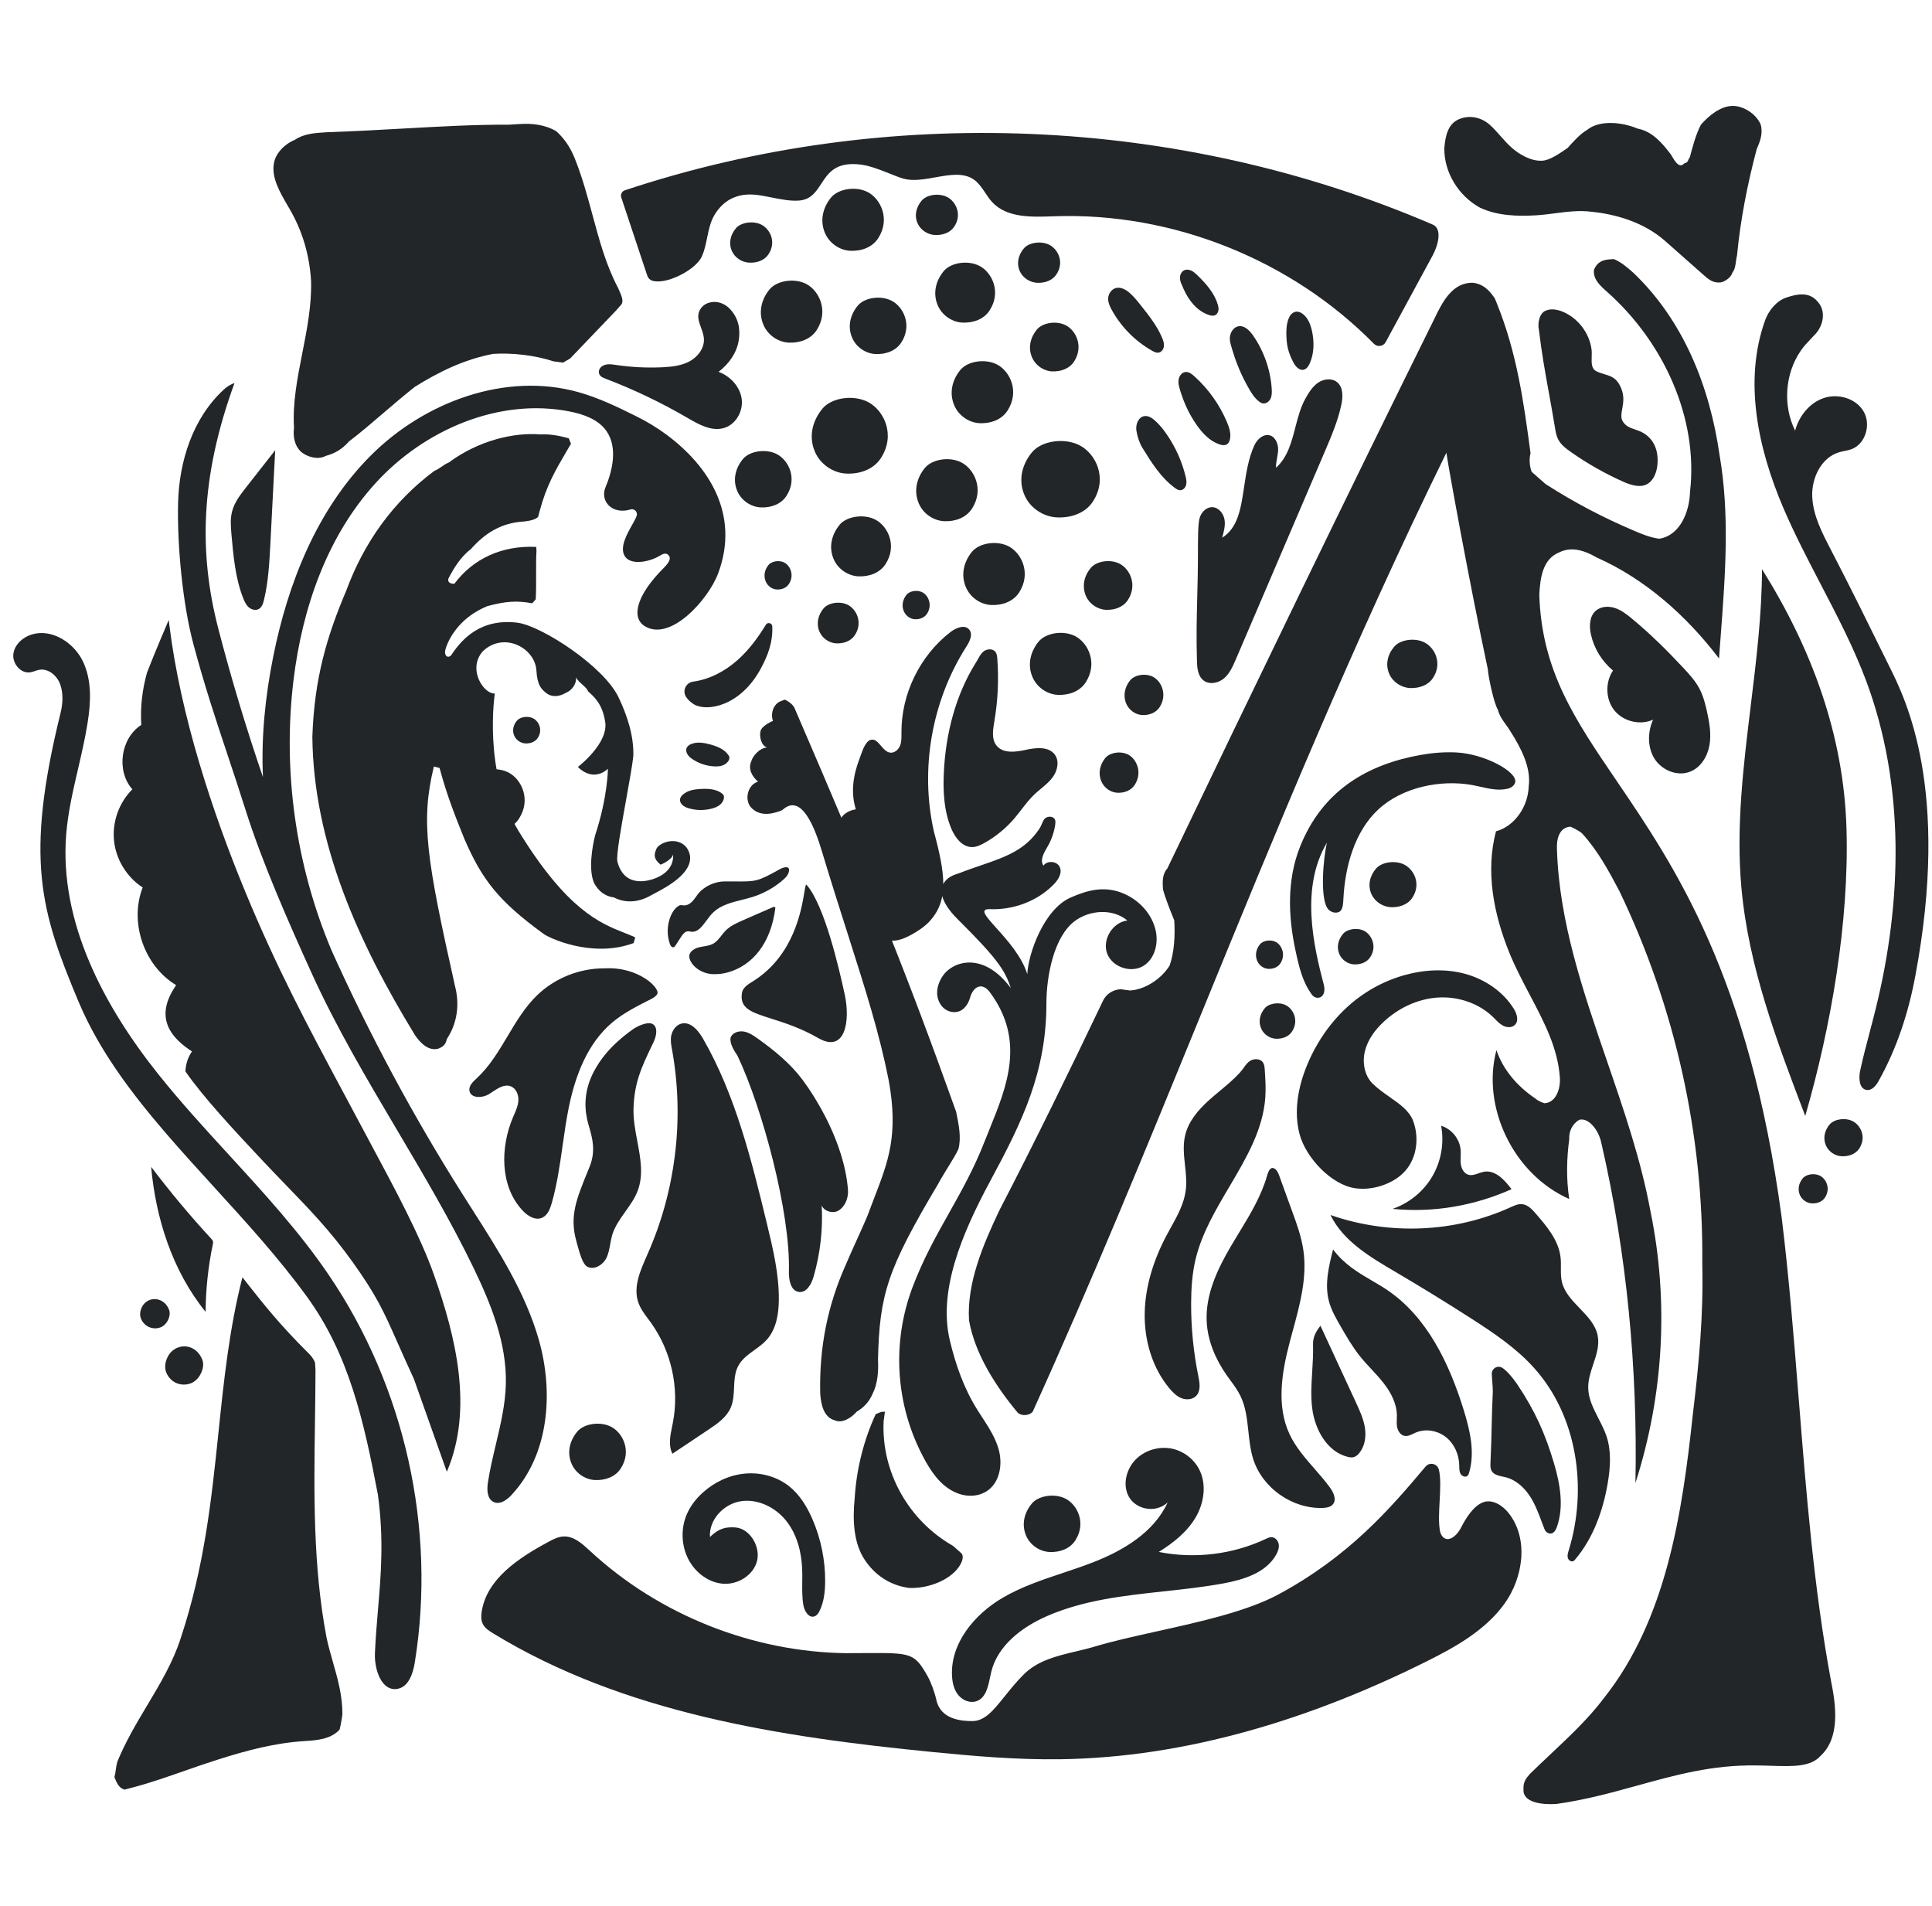
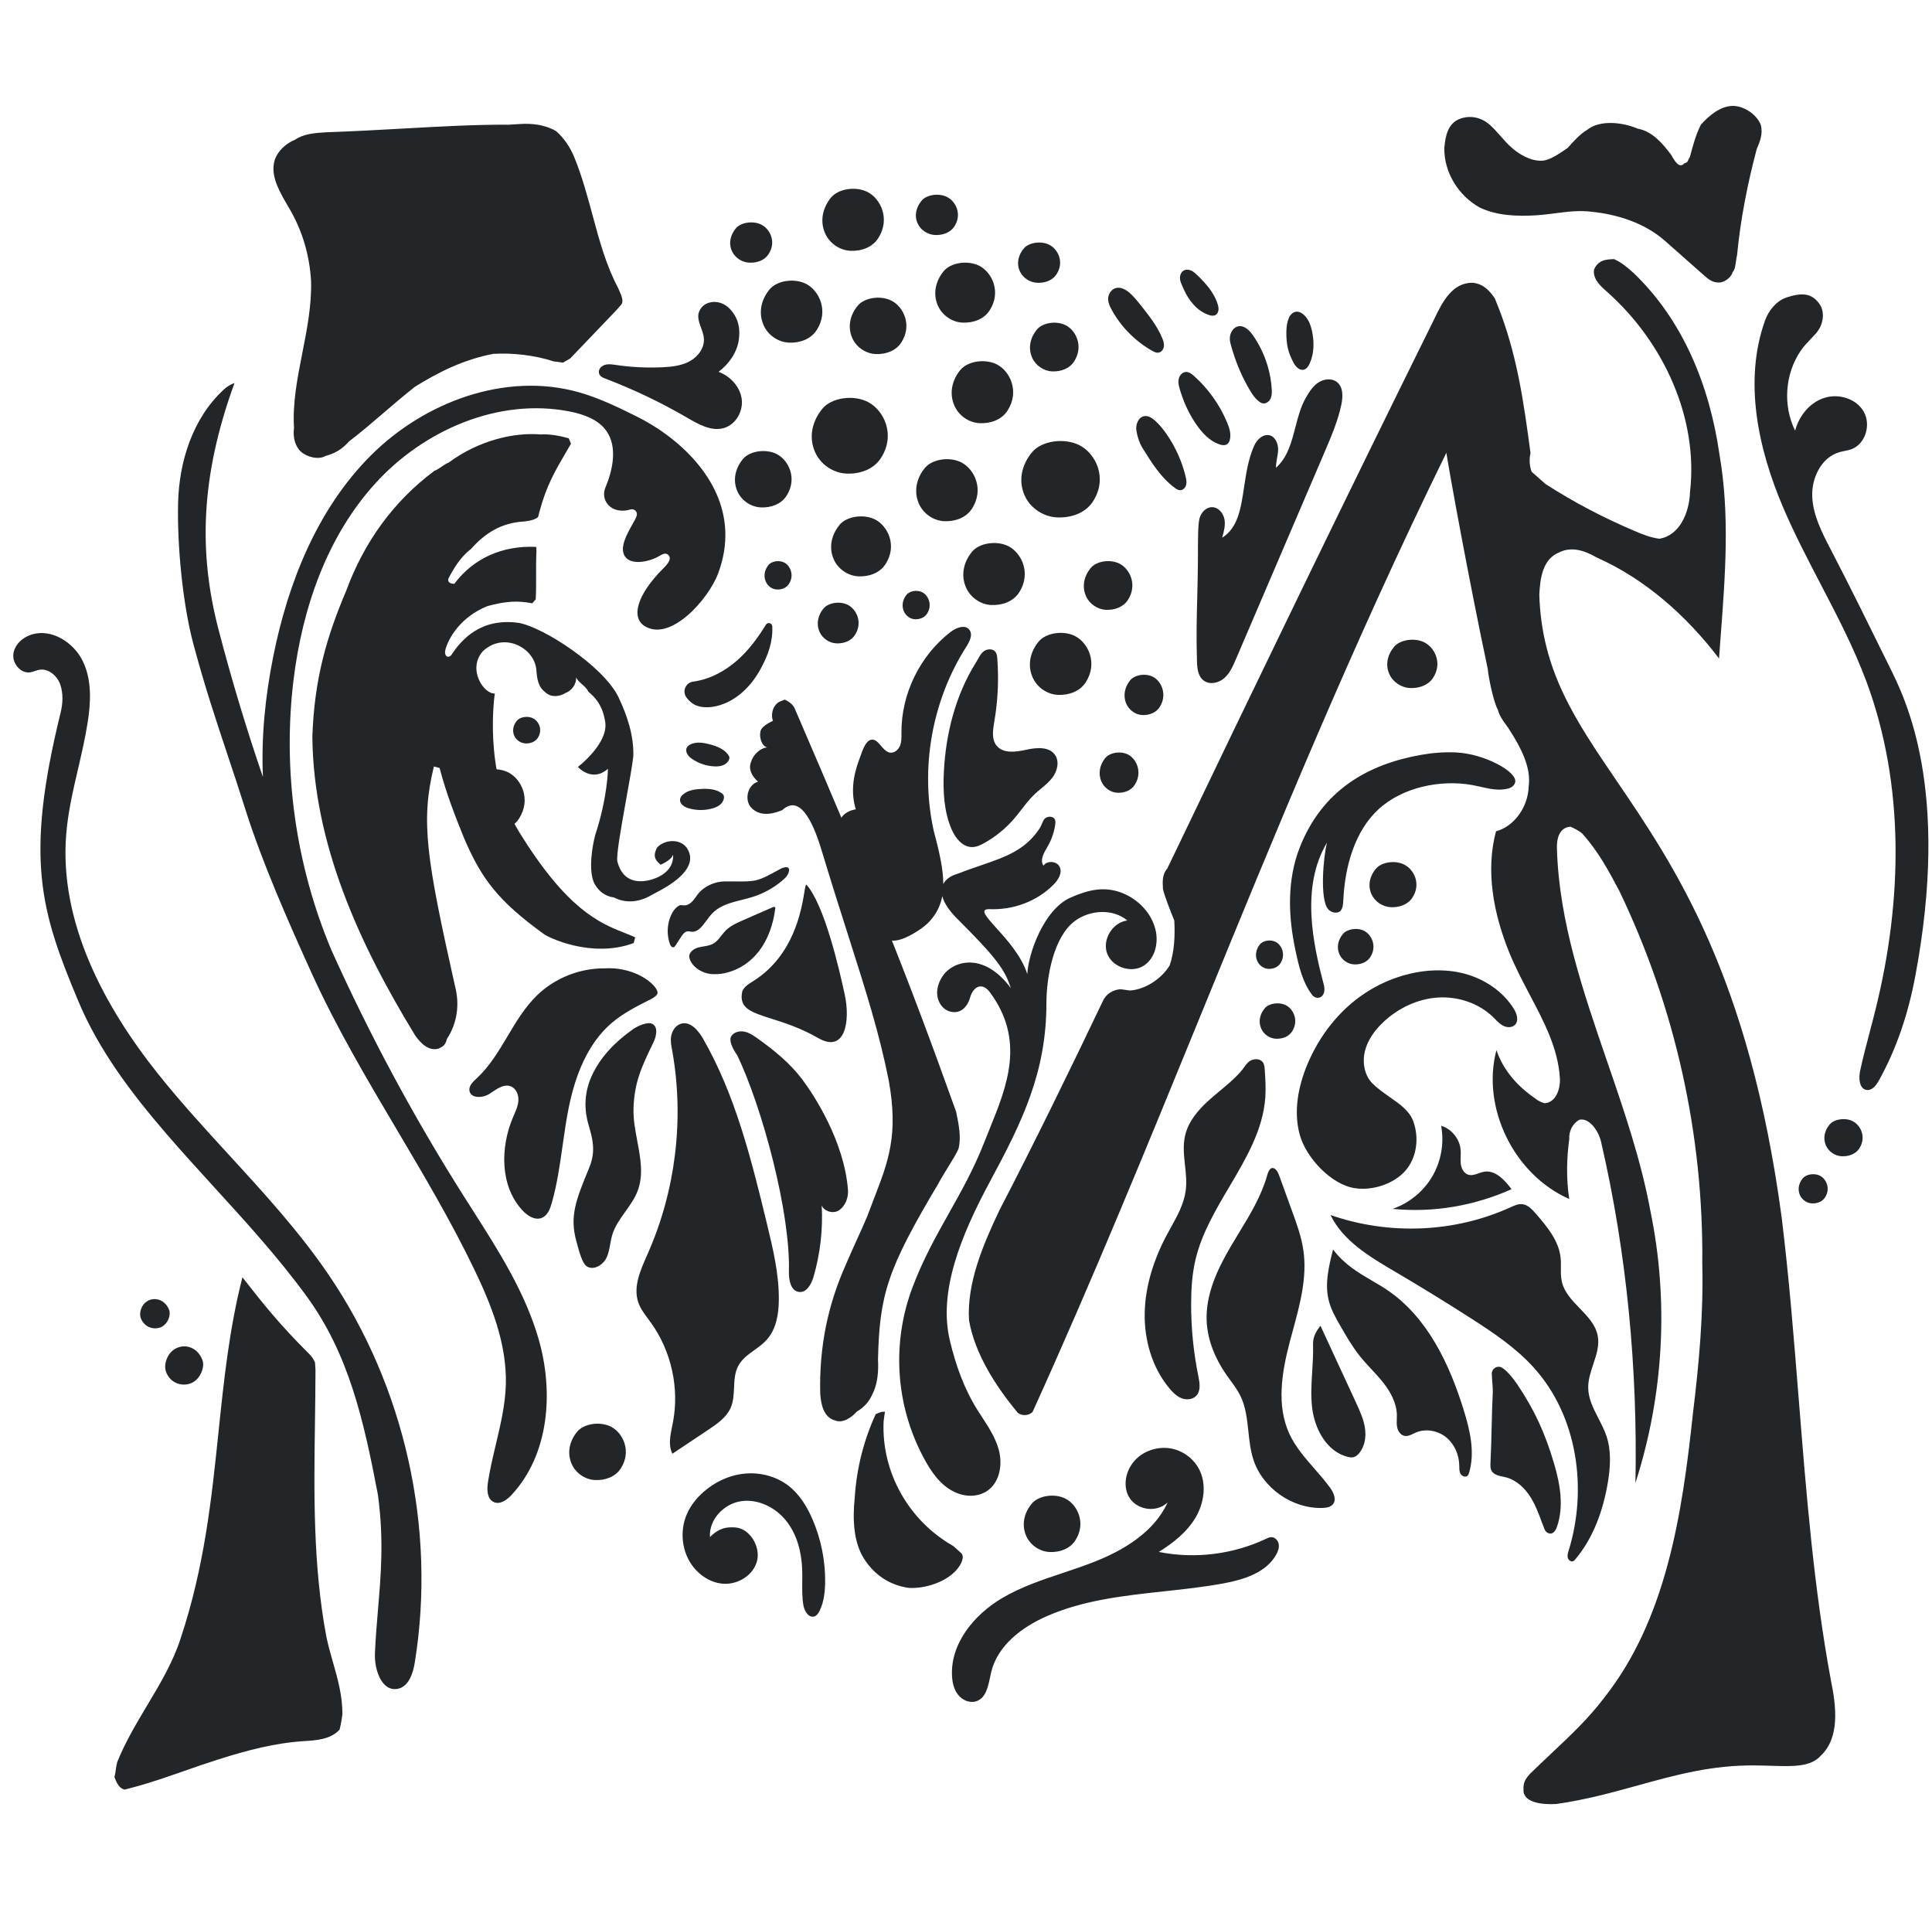
<svg xmlns="http://www.w3.org/2000/svg" width="74" height="73" viewBox="0 0 74 73" fill="none">
  <path fill-rule="evenodd" clip-rule="evenodd" d="M31.829 7.567C31.511 7.957 31.398 8.455 31.598 8.923C31.765 9.315 32.162 9.588 32.575 9.604C32.989 9.622 33.411 9.477 33.64 9.119C34.107 8.389 33.733 7.621 33.245 7.361C32.789 7.119 32.112 7.224 31.831 7.566L31.829 7.567ZM29.242 12.44C29.042 11.973 29.155 11.474 29.474 11.085C29.755 10.742 30.433 10.637 30.89 10.879C31.376 11.139 31.75 11.906 31.285 12.636C31.056 12.994 30.632 13.139 30.22 13.122C29.805 13.105 29.408 12.833 29.242 12.44ZM22.108 54.829C21.814 55.184 21.711 55.636 21.894 56.061C22.049 56.417 22.414 56.665 22.794 56.681C23.174 56.697 23.564 56.565 23.775 56.24C24.205 55.577 23.86 54.878 23.41 54.642C22.99 54.423 22.366 54.517 22.107 54.829H22.108ZM39.519 57.585C39.224 57.939 39.121 58.392 39.304 58.816C39.458 59.173 39.825 59.421 40.204 59.437C40.584 59.453 40.974 59.321 41.185 58.996C41.614 58.333 41.27 57.634 40.82 57.398C40.4 57.178 39.776 57.273 39.517 57.585H39.519ZM36.551 15.525C36.351 15.058 36.464 14.559 36.782 14.17L36.784 14.169C37.065 13.826 37.742 13.722 38.198 13.964C38.686 14.224 39.06 14.992 38.593 15.721C38.365 16.079 37.942 16.224 37.528 16.207C37.115 16.19 36.718 15.918 36.551 15.525ZM35.423 17.923C35.105 18.312 34.992 18.811 35.191 19.278C35.358 19.671 35.755 19.943 36.169 19.96C36.581 19.978 37.004 19.832 37.233 19.474C37.699 18.745 37.325 17.977 36.837 17.717C36.383 17.475 35.704 17.579 35.423 17.923ZM36.996 22.488C36.796 22.021 36.909 21.523 37.228 21.133C37.508 20.79 38.187 20.685 38.642 20.927C39.13 21.187 39.504 21.955 39.038 22.685C38.808 23.043 38.386 23.187 37.972 23.17C37.559 23.154 37.163 22.881 36.996 22.488ZM39.779 24.574C39.461 24.964 39.347 25.462 39.546 25.929C39.714 26.322 40.111 26.595 40.523 26.611C40.937 26.628 41.36 26.484 41.589 26.126C42.055 25.396 41.681 24.628 41.193 24.368C40.739 24.126 40.06 24.231 39.779 24.574ZM31.215 17.304C30.967 16.733 31.108 16.125 31.502 15.649C31.847 15.23 32.688 15.102 33.251 15.398C33.856 15.714 34.318 16.652 33.74 17.544C33.458 17.98 32.935 18.158 32.422 18.137C31.911 18.116 31.422 17.783 31.215 17.304ZM32.157 20.102C31.847 20.478 31.736 20.961 31.931 21.412C32.093 21.791 32.48 22.055 32.883 22.072C33.285 22.089 33.696 21.948 33.919 21.602C34.373 20.897 34.008 20.154 33.534 19.903C33.089 19.669 32.429 19.77 32.155 20.101L32.157 20.102ZM35.919 11.696C35.725 11.245 35.835 10.761 36.145 10.385V10.385C36.417 10.053 37.078 9.952 37.522 10.186C37.996 10.437 38.361 11.181 37.906 11.885C37.685 12.232 37.273 12.371 36.87 12.355C36.468 12.339 36.082 12.075 35.919 11.696ZM39.712 12.623C39.462 12.929 39.372 13.32 39.529 13.687C39.661 13.995 39.974 14.21 40.3 14.223C40.627 14.236 40.961 14.123 41.141 13.842C41.511 13.268 41.215 12.665 40.83 12.461C40.469 12.271 39.934 12.353 39.712 12.623ZM41.591 22.819C41.435 22.452 41.523 22.06 41.775 21.754C41.997 21.484 42.532 21.402 42.892 21.593C43.277 21.796 43.572 22.399 43.204 22.973C43.024 23.254 42.691 23.368 42.363 23.354C42.038 23.341 41.723 23.128 41.591 22.819ZM42.327 29.038C42.127 29.291 42.056 29.614 42.181 29.918C42.288 30.172 42.537 30.349 42.799 30.36C43.06 30.372 43.327 30.278 43.471 30.045C43.765 29.571 43.529 29.073 43.222 28.904C42.933 28.747 42.505 28.815 42.327 29.038ZM43.135 26.941C43.009 26.637 43.081 26.314 43.281 26.061C43.459 25.838 43.887 25.77 44.176 25.927C44.482 26.096 44.719 26.595 44.425 27.068C44.281 27.301 44.014 27.395 43.753 27.384C43.491 27.373 43.242 27.195 43.135 26.941ZM35.307 7.677C35.09 7.93 35.011 8.254 35.148 8.557C35.263 8.812 35.534 8.989 35.816 9C36.099 9.012 36.39 8.917 36.546 8.685C36.865 8.211 36.608 7.712 36.275 7.544C35.963 7.386 35.5 7.454 35.307 7.677ZM39.062 10.388C38.926 10.084 39.003 9.76 39.221 9.507C39.412 9.285 39.877 9.217 40.189 9.374C40.523 9.543 40.779 10.041 40.459 10.515C40.303 10.748 40.013 10.842 39.731 10.83C39.448 10.819 39.176 10.642 39.062 10.388ZM28.192 8.736C27.976 8.989 27.898 9.313 28.035 9.617C28.149 9.871 28.419 10.048 28.703 10.059C28.986 10.071 29.275 9.977 29.431 9.744C29.75 9.27 29.495 8.771 29.161 8.603C28.849 8.446 28.385 8.514 28.192 8.736ZM32.64 12.938C32.457 12.514 32.56 12.061 32.853 11.707C33.111 11.395 33.736 11.3 34.156 11.52C34.606 11.755 34.95 12.455 34.521 13.118C34.31 13.443 33.92 13.575 33.54 13.559C33.159 13.543 32.794 13.295 32.64 12.938ZM28.456 17.58C28.162 17.934 28.058 18.387 28.242 18.812C28.397 19.168 28.762 19.416 29.143 19.432C29.522 19.448 29.913 19.317 30.123 18.991C30.553 18.328 30.208 17.629 29.758 17.393C29.339 17.174 28.714 17.268 28.455 17.58H28.456ZM31.388 24.192C31.256 23.886 31.331 23.558 31.542 23.303H31.544C31.729 23.077 32.18 23.009 32.481 23.168C32.806 23.338 33.055 23.842 32.745 24.32C32.593 24.555 32.312 24.65 32.038 24.639C31.762 24.628 31.5 24.449 31.388 24.192ZM29.429 21.644C29.288 21.823 29.239 22.05 29.327 22.264C29.401 22.444 29.575 22.569 29.756 22.576C29.938 22.584 30.124 22.518 30.225 22.354C30.43 22.02 30.266 21.669 30.051 21.55C29.85 21.439 29.552 21.487 29.429 21.644ZM34.616 23.403C34.528 23.19 34.577 22.962 34.718 22.783C34.841 22.626 35.139 22.578 35.34 22.689C35.555 22.808 35.72 23.159 35.514 23.493C35.413 23.657 35.227 23.723 35.045 23.715C34.864 23.708 34.691 23.583 34.616 23.403ZM39.541 17.305C39.136 17.785 38.991 18.4 39.246 18.975C39.46 19.459 39.966 19.794 40.494 19.815C41.021 19.837 41.561 19.658 41.853 19.218C42.447 18.319 41.971 17.372 41.348 17.052C40.766 16.754 39.9 16.882 39.543 17.306L39.541 17.305ZM53.216 25.818C53.053 25.454 53.145 25.066 53.405 24.762C53.634 24.495 54.187 24.413 54.559 24.602C54.957 24.805 55.261 25.403 54.882 25.971C54.695 26.25 54.349 26.362 54.013 26.35C53.676 26.337 53.353 26.123 53.216 25.818ZM52.707 33.261C52.465 33.544 52.379 33.907 52.531 34.246C52.66 34.531 52.962 34.73 53.276 34.743C53.592 34.755 53.915 34.649 54.09 34.389C54.446 33.859 54.161 33.301 53.787 33.112C53.44 32.935 52.922 33.011 52.709 33.261H52.707ZM51.301 36.543C51.186 36.276 51.252 35.991 51.436 35.769L51.435 35.769C51.599 35.573 51.991 35.513 52.254 35.651C52.536 35.8 52.754 36.239 52.484 36.656C52.352 36.86 52.107 36.943 51.868 36.933C51.629 36.923 51.399 36.767 51.301 36.543ZM70.082 43.06C69.885 43.294 69.815 43.593 69.939 43.873C70.044 44.107 70.29 44.271 70.546 44.281C70.804 44.291 71.067 44.204 71.21 43.99C71.501 43.553 71.268 43.093 70.963 42.938C70.68 42.792 70.258 42.855 70.084 43.06H70.082ZM68.939 45.764C68.845 45.544 68.899 45.309 69.049 45.126L69.048 45.127C69.182 44.965 69.502 44.916 69.716 45.03C69.946 45.152 70.124 45.514 69.904 45.857C69.796 46.026 69.596 46.094 69.401 46.086C69.206 46.077 69.019 45.949 68.939 45.764ZM7.756 52.092C7.651 51.805 7.427 51.595 7.123 51.563C6.867 51.538 6.602 51.67 6.466 51.887C6.329 52.106 6.274 52.377 6.388 52.608C6.623 53.077 7.137 53.104 7.424 52.917C7.691 52.744 7.847 52.347 7.755 52.093L7.756 52.092ZM5.98 49.754C6.217 49.781 6.394 49.945 6.478 50.166L6.478 50.165C6.552 50.362 6.435 50.663 6.23 50.793C6.009 50.932 5.607 50.906 5.419 50.544C5.326 50.366 5.367 50.159 5.471 49.994C5.575 49.83 5.78 49.731 5.98 49.754ZM48.441 38.616C48.255 38.838 48.19 39.123 48.306 39.39C48.403 39.614 48.632 39.77 48.87 39.78C49.111 39.79 49.356 39.708 49.488 39.503C49.758 39.087 49.541 38.647 49.258 38.5C48.995 38.361 48.601 38.42 48.439 38.617L48.441 38.616ZM48.151 36.792C48.063 36.578 48.112 36.35 48.253 36.172C48.376 36.015 48.674 35.967 48.874 36.078C49.09 36.197 49.253 36.548 49.05 36.882C48.948 37.046 48.762 37.112 48.58 37.104C48.399 37.096 48.224 36.971 48.151 36.792ZM18.071 29.796C17.753 30.185 17.64 30.684 17.84 31.151C18.007 31.544 18.404 31.816 18.817 31.832C19.231 31.85 19.654 31.705 19.882 31.347C20.349 30.617 19.975 29.85 19.488 29.59C19.031 29.348 18.354 29.452 18.073 29.795L18.071 29.796ZM19.698 28.179C19.61 27.979 19.659 27.765 19.8 27.598C19.923 27.451 20.223 27.407 20.422 27.511C20.637 27.622 20.802 27.95 20.596 28.263C20.495 28.416 20.309 28.478 20.127 28.471C19.946 28.463 19.773 28.347 19.698 28.179Z" fill="#222628" />
  <path fill-rule="evenodd" clip-rule="evenodd" d="M45.339 11.076C45.531 11.508 45.852 11.912 46.301 12.062C46.38 12.089 46.47 12.106 46.546 12.069C46.617 12.035 46.66 11.958 46.67 11.879C46.68 11.801 46.663 11.722 46.638 11.646C46.505 11.212 46.189 10.857 45.861 10.541C45.791 10.473 45.719 10.406 45.632 10.365C45.544 10.324 45.436 10.31 45.349 10.355C45.235 10.413 45.184 10.556 45.197 10.684C45.208 10.787 45.251 10.881 45.301 10.99C45.313 11.018 45.326 11.046 45.339 11.076ZM44.133 13.435C43.462 13.057 42.903 12.481 42.547 11.802C42.468 11.65 42.426 11.502 42.454 11.358C42.483 11.214 42.585 11.081 42.724 11.036C42.916 10.975 43.122 11.088 43.274 11.222C43.427 11.357 43.556 11.518 43.684 11.679L43.7 11.699L43.707 11.707C44.011 12.092 44.321 12.482 44.51 12.934C44.556 13.039 44.593 13.151 44.58 13.263C44.566 13.376 44.488 13.488 44.374 13.505C44.289 13.519 44.207 13.477 44.133 13.435ZM68.302 19.443C67.337 17.182 66.778 14.593 67.603 12.279C67.741 11.89 68.043 11.525 68.414 11.398C69.032 11.186 69.403 11.237 69.686 11.635C69.915 11.954 69.844 12.443 69.548 12.777C69.477 12.856 69.409 12.927 69.343 12.996L69.343 12.996C69.212 13.133 69.088 13.262 68.969 13.437C68.365 14.322 68.282 15.532 68.757 16.492C68.906 15.932 69.31 15.425 69.861 15.242C70.411 15.058 71.093 15.259 71.382 15.76C71.673 16.26 71.454 17.008 70.908 17.206C70.823 17.236 70.735 17.254 70.646 17.272C70.581 17.285 70.516 17.299 70.453 17.317C69.759 17.516 69.381 18.307 69.413 19.025C69.445 19.74 69.787 20.399 70.118 21.036L70.121 21.042C70.869 22.482 71.586 23.939 72.303 25.394L72.33 25.449L72.371 25.532C72.985 26.764 74.709 30.218 73.358 37.392C73.096 38.788 72.653 40.153 71.957 41.394C71.859 41.57 71.707 41.766 71.505 41.743C71.214 41.709 71.185 41.299 71.246 41.013C71.355 40.508 71.487 40.008 71.619 39.508L71.619 39.506C71.696 39.214 71.773 38.922 71.845 38.629C72.864 34.508 72.966 30.071 71.485 26.093C71.005 24.805 70.368 23.584 69.731 22.363C69.23 21.401 68.728 20.439 68.302 19.443ZM32.78 30.994C32.586 30.369 32.666 29.728 32.917 29.067C32.931 29.03 32.945 28.99 32.96 28.948L32.961 28.946L32.961 28.946C33.048 28.701 33.16 28.387 33.35 28.334C33.511 28.289 33.623 28.422 33.742 28.56C33.842 28.677 33.945 28.798 34.085 28.822C34.253 28.85 34.412 28.714 34.475 28.555C34.53 28.414 34.529 28.258 34.528 28.106V28.106L34.528 28.05C34.519 26.571 35.238 25.103 36.411 24.201C36.623 24.039 36.958 23.906 37.125 24.113C37.274 24.296 37.142 24.564 37.014 24.764C35.689 26.837 35.231 29.444 35.769 31.84C35.988 32.651 36.13 33.306 36.13 33.856C36.219 33.681 36.392 33.56 36.585 33.494V33.493L36.681 33.46L36.784 33.424C36.897 33.377 37.019 33.334 37.138 33.292L37.138 33.292L37.235 33.258C37.362 33.213 37.486 33.17 37.609 33.128C38.496 32.823 39.267 32.558 39.805 31.746C39.856 31.67 39.887 31.597 39.914 31.532L39.914 31.532C39.952 31.444 39.982 31.371 40.048 31.326C40.162 31.247 40.351 31.261 40.407 31.388C40.431 31.443 40.426 31.506 40.419 31.565C40.378 31.863 40.28 32.152 40.13 32.411L40.114 32.438C39.981 32.666 39.822 32.938 39.966 33.152C40.111 32.939 40.494 32.975 40.594 33.212C40.694 33.446 40.526 33.706 40.345 33.886C39.706 34.53 38.781 34.861 37.88 34.817C37.517 34.822 37.763 35.095 38.157 35.534C38.565 35.986 39.131 36.615 39.348 37.306C39.383 36.527 39.98 34.829 41 34.377C41.651 34.089 42.256 33.935 42.925 34.176C43.596 34.418 44.151 35.001 44.278 35.698C44.362 36.168 44.222 36.706 43.824 36.972C43.351 37.29 42.607 37.051 42.407 36.519C42.207 35.987 42.614 35.321 43.18 35.252C42.624 34.788 41.743 34.842 41.163 35.276C40.361 35.877 40.08 37.395 40.08 38.422C40.08 41.048 39.166 42.938 37.934 45.219C36.794 47.333 35.937 49.463 36.381 51.334C36.603 52.267 36.924 53.178 37.435 53.992C37.495 54.087 37.556 54.181 37.618 54.276C37.875 54.672 38.134 55.071 38.256 55.523C38.44 56.202 38.236 57.06 37.462 57.249C37.142 57.326 36.804 57.267 36.511 57.114C35.986 56.844 35.648 56.333 35.375 55.822C34.296 53.801 34.146 51.421 34.958 49.281C35.369 48.201 35.86 47.328 36.352 46.452C36.828 45.605 37.305 44.756 37.712 43.716C37.775 43.555 37.841 43.393 37.907 43.23L37.907 43.229C38.57 41.594 39.284 39.833 37.907 37.99C37.633 37.623 37.286 37.749 37.154 38.211C37.068 38.517 36.851 38.775 36.532 38.761C36.142 38.744 35.909 38.397 35.895 38.054C35.885 37.808 35.978 37.566 36.117 37.364C36.487 36.822 37.65 36.409 38.716 37.84C38.491 37.131 38.144 36.659 36.67 35.191C36.326 34.848 36.151 34.557 36.091 34.317C36.034 34.627 35.914 34.901 35.714 35.155L35.707 35.163C35.619 35.275 35.452 35.487 34.958 35.769C34.076 36.272 33.851 35.899 33.8 35.769C33.503 35.029 33.417 34.951 33.089 34.655C33.029 34.601 32.962 34.54 32.883 34.466C32.374 33.988 31.946 33.318 32.337 32.593C32.353 32.562 32.347 32.549 32.288 32.428L32.288 32.428L32.288 32.428C32.245 32.34 32.174 32.194 32.063 31.942C32.041 31.89 32.011 31.865 31.981 31.856C32.026 31.827 32.085 31.786 32.16 31.729L32.115 31.57C32.209 31.185 32.505 31.038 32.78 30.994ZM31.851 31.897C31.836 31.919 31.865 31.928 31.981 31.856C31.924 31.838 31.866 31.874 31.851 31.897ZM37.375 25.382C36.593 26.633 36.222 28.112 36.151 29.584C36.116 30.317 36.156 31.071 36.442 31.745C36.587 32.088 36.861 32.442 37.233 32.44C37.401 32.44 37.559 32.365 37.705 32.283C38.131 32.045 38.514 31.733 38.833 31.365C38.933 31.249 39.028 31.127 39.122 31.006L39.122 31.006L39.122 31.005L39.122 31.005L39.122 31.005L39.122 31.005L39.122 31.005L39.122 31.005L39.122 31.005L39.122 31.005L39.122 31.005L39.122 31.005L39.122 31.005L39.122 31.005L39.122 31.005L39.122 31.005L39.122 31.005L39.122 31.005L39.122 31.005L39.123 31.005L39.123 31.005L39.123 31.005L39.123 31.005L39.123 31.005L39.123 31.005L39.123 31.005L39.123 31.005L39.123 31.004L39.123 31.004L39.123 31.004L39.123 31.004L39.123 31.004L39.123 31.004L39.123 31.004C39.283 30.797 39.443 30.59 39.633 30.411C39.711 30.338 39.793 30.27 39.875 30.202C40.033 30.07 40.191 29.939 40.314 29.775C40.5 29.526 40.586 29.162 40.408 28.908C40.177 28.581 39.687 28.628 39.296 28.715C38.905 28.802 38.422 28.867 38.171 28.555C37.972 28.308 38.031 27.951 38.084 27.637C38.221 26.841 38.26 26.029 38.199 25.224C38.192 25.133 38.182 25.036 38.128 24.965C38.028 24.835 37.818 24.844 37.684 24.939C37.588 25.009 37.529 25.113 37.461 25.236C37.435 25.282 37.407 25.331 37.376 25.381L37.375 25.382ZM41.875 59.828C43.039 59.376 44.2 58.676 44.721 57.545L44.719 57.544C44.244 57.974 43.498 57.798 43.234 57.314C42.972 56.83 43.157 56.187 43.573 55.824C43.917 55.523 44.405 55.39 44.857 55.473C45.309 55.557 45.714 55.857 45.927 56.263C46.227 56.837 46.122 57.561 45.792 58.119C45.462 58.676 44.936 59.091 44.384 59.434C45.765 59.711 47.233 59.529 48.504 58.926L48.517 58.92C48.571 58.896 48.625 58.871 48.684 58.868C48.83 58.859 48.955 58.994 48.978 59.138C49.001 59.281 48.946 59.426 48.873 59.553C48.478 60.238 47.627 60.499 46.846 60.642C46.102 60.778 45.343 60.861 44.584 60.943C43.041 61.11 41.502 61.277 40.091 61.896C39.139 62.313 38.213 63.018 37.968 64.025C37.951 64.092 37.937 64.162 37.922 64.234C37.842 64.614 37.755 65.023 37.406 65.149C37.158 65.238 36.87 65.118 36.704 64.914C36.538 64.71 36.477 64.442 36.464 64.18C36.401 62.937 37.317 61.828 38.394 61.196C39.117 60.771 39.915 60.504 40.713 60.238L40.713 60.238L40.714 60.238L40.714 60.238L40.714 60.238L40.714 60.238L40.714 60.238L40.714 60.238L40.714 60.238L40.714 60.238L40.714 60.237L40.714 60.237L40.714 60.237L40.714 60.237L40.714 60.237L40.714 60.237L40.714 60.237L40.715 60.237L40.715 60.237L40.715 60.237L40.715 60.237L40.715 60.237L40.715 60.237L40.715 60.237L40.715 60.237L40.715 60.237L40.715 60.237L40.715 60.237L40.715 60.237L40.715 60.237L40.715 60.237L40.715 60.237L40.715 60.237L40.716 60.237L40.716 60.237C41.105 60.107 41.494 59.977 41.875 59.828ZM28.371 57.493C27.717 57.596 27.146 58.205 27.194 58.864L27.192 58.865C27.572 58.488 27.859 58.481 28.148 58.495C28.715 58.522 29.134 59.226 28.998 59.774C28.862 60.322 28.27 60.691 27.703 60.652C27.138 60.614 26.632 60.223 26.37 59.722C26.091 59.186 26.069 58.523 26.316 57.969C26.454 57.657 26.671 57.383 26.926 57.155C27.369 56.757 27.937 56.488 28.533 56.434C29.128 56.379 29.746 56.542 30.216 56.911C30.632 57.239 30.916 57.708 31.125 58.195C31.445 58.941 31.61 59.752 31.605 60.564C31.602 60.947 31.562 61.34 31.395 61.685C31.352 61.775 31.293 61.867 31.199 61.901C30.979 61.98 30.808 61.697 30.77 61.468C30.721 61.175 30.725 60.879 30.728 60.581C30.73 60.419 30.732 60.256 30.725 60.094C30.699 59.433 30.526 58.761 30.113 58.242C29.702 57.725 29.025 57.39 28.371 57.493ZM55.774 28.816C55.324 28.794 54.872 28.831 54.429 28.909C52.369 29.272 50.645 30.277 49.789 32.441C49.283 33.719 49.347 35.112 49.613 36.365C49.755 37.035 49.89 37.614 50.256 38.1C50.327 38.197 50.456 38.24 50.566 38.193C50.738 38.12 50.752 37.89 50.706 37.717C50.303 36.189 49.804 33.983 50.827 32.268C50.689 32.799 50.543 34.43 50.867 34.814C51.024 34.997 51.286 34.982 51.364 34.861C51.439 34.744 51.446 34.597 51.453 34.457L51.454 34.441C51.515 33.2 51.879 31.845 52.794 30.998C53.708 30.15 55.175 29.842 56.404 30.067C56.508 30.086 56.612 30.109 56.717 30.133L56.717 30.133L56.717 30.133L56.717 30.133L56.717 30.133L56.717 30.133C57.062 30.211 57.407 30.289 57.757 30.202C57.884 30.171 58.006 30.085 58.035 29.958C58.128 29.558 56.861 28.868 55.774 28.816ZM52.282 40.244C52.175 40.67 52.251 41.157 52.553 41.478C52.759 41.684 52.998 41.851 53.229 42.013C53.62 42.287 53.986 42.543 54.131 42.939C54.361 43.571 54.272 44.329 53.83 44.834C53.6 45.096 53.291 45.279 52.961 45.394C52.62 45.511 52.251 45.558 51.896 45.504C50.987 45.368 50.021 44.333 49.781 43.45C49.542 42.569 49.72 41.618 50.071 40.773C50.532 39.664 51.302 38.672 52.311 38.016C52.759 37.724 53.252 37.499 53.766 37.352C54.523 37.136 55.338 37.087 56.099 37.29C56.859 37.493 57.561 37.96 57.977 38.625C58.098 38.816 58.186 39.09 58.025 39.25C57.91 39.365 57.712 39.356 57.569 39.279C57.451 39.217 57.356 39.121 57.263 39.025L57.263 39.025L57.239 39C57.226 38.987 57.213 38.974 57.2 38.962C56.646 38.417 55.842 38.151 55.064 38.203C54.289 38.256 53.546 38.613 52.981 39.147C52.661 39.449 52.39 39.819 52.282 40.244ZM53.34 46.296C53.976 46.077 54.526 45.626 54.863 45.048C55.2 44.47 55.322 43.77 55.199 43.113C55.604 43.236 55.914 43.622 55.946 44.043C55.953 44.125 55.95 44.207 55.947 44.289V44.289C55.944 44.384 55.94 44.479 55.952 44.573C55.973 44.748 56.066 44.933 56.237 44.987C56.367 45.028 56.498 44.982 56.631 44.935C56.702 44.91 56.773 44.886 56.845 44.873C57.278 44.801 57.634 45.193 57.895 45.543C56.49 46.168 54.935 46.453 53.34 46.296ZM53.435 48.702C52.474 48.136 51.449 47.532 50.961 46.532V46.531C53.217 47.317 55.73 47.206 57.861 46.233L57.874 46.227C58.007 46.167 58.148 46.103 58.296 46.115C58.513 46.133 58.676 46.308 58.818 46.471C59.248 46.965 59.7 47.502 59.773 48.153C59.788 48.283 59.787 48.414 59.786 48.545V48.545V48.545V48.545V48.545V48.545V48.545V48.545V48.545V48.545V48.545V48.545V48.545V48.545V48.545V48.546V48.546V48.546V48.546V48.546V48.546V48.546V48.546V48.546V48.546C59.784 48.733 59.782 48.919 59.826 49.1C59.922 49.497 60.215 49.801 60.508 50.104C60.811 50.419 61.114 50.733 61.195 51.15C61.268 51.519 61.148 51.88 61.026 52.244C60.928 52.541 60.828 52.84 60.832 53.147C60.837 53.567 61.031 53.944 61.226 54.324C61.341 54.548 61.457 54.773 61.535 55.008C61.724 55.583 61.68 56.209 61.579 56.806C61.398 57.857 61.027 58.898 60.34 59.715C60.317 59.744 60.291 59.773 60.256 59.788C60.171 59.823 60.072 59.747 60.049 59.657C60.027 59.567 60.054 59.474 60.082 59.387C60.818 57.009 60.419 54.224 58.748 52.376C58.066 51.619 57.208 51.045 56.35 50.493C55.394 49.879 54.427 49.285 53.448 48.709L53.435 48.702ZM46.729 41.773L46.729 41.773L46.729 41.773L46.729 41.773L46.729 41.773L46.729 41.773L46.729 41.773L46.729 41.773L46.729 41.773L46.729 41.773L46.729 41.773L46.729 41.773L46.729 41.773L46.729 41.773L46.729 41.773L46.729 41.773L46.729 41.773L46.729 41.773L46.729 41.773L46.729 41.773L46.729 41.773L46.729 41.773L46.729 41.773L46.729 41.773L46.729 41.773C46.577 41.9 46.425 42.026 46.279 42.159C45.879 42.523 45.515 42.958 45.393 43.483C45.305 43.856 45.346 44.24 45.388 44.624V44.624C45.423 44.947 45.458 45.271 45.416 45.59C45.351 46.099 45.098 46.556 44.847 47.009C44.792 47.108 44.738 47.206 44.685 47.305C44.198 48.222 43.867 49.237 43.845 50.274C43.822 51.311 44.126 52.373 44.792 53.171C44.921 53.324 45.067 53.472 45.252 53.546C45.437 53.619 45.672 53.604 45.813 53.461C46.001 53.271 45.953 52.962 45.899 52.702C45.713 51.787 45.62 50.853 45.623 49.92C45.625 49.348 45.662 48.774 45.795 48.219C46.032 47.232 46.561 46.338 47.086 45.45L47.086 45.45C47.736 44.35 48.383 43.257 48.466 42.004C48.488 41.656 48.466 41.307 48.442 40.959C48.436 40.864 48.427 40.764 48.373 40.685C48.27 40.538 48.039 40.533 47.886 40.625C47.79 40.681 47.725 40.771 47.649 40.876L47.649 40.876L47.649 40.876C47.602 40.94 47.552 41.01 47.488 41.08C47.257 41.334 46.993 41.553 46.729 41.773ZM47.446 47.228C47.878 46.519 48.311 45.807 48.536 45.012V45.011C48.59 44.82 48.672 44.691 48.788 44.739C48.905 44.787 48.96 44.919 49.002 45.037L49.494 46.394C49.673 46.881 49.85 47.374 49.923 47.887C50.072 48.921 49.792 49.953 49.515 50.968C49.475 51.115 49.436 51.261 49.397 51.407C49.093 52.564 48.885 53.835 49.39 54.919C49.621 55.416 49.983 55.831 50.347 56.247C50.553 56.483 50.76 56.72 50.944 56.973C51.081 57.162 51.203 57.433 51.052 57.611C50.961 57.72 50.805 57.744 50.663 57.749C49.497 57.79 48.35 56.985 48 55.875C47.893 55.534 47.854 55.175 47.816 54.817C47.765 54.342 47.715 53.87 47.505 53.446C47.402 53.239 47.266 53.053 47.13 52.867C47.078 52.796 47.026 52.725 46.975 52.653C46.551 52.044 46.25 51.332 46.218 50.591C46.174 49.573 46.63 48.604 47.147 47.725C47.245 47.559 47.345 47.395 47.445 47.23L47.445 47.23L47.445 47.23L47.445 47.229L47.445 47.229L47.446 47.229L47.446 47.229L47.446 47.229L47.446 47.228L47.446 47.228L47.446 47.228L47.446 47.228ZM50.261 52.518V52.518C50.231 52.993 50.201 53.467 50.261 53.938C50.363 54.746 50.828 55.595 51.62 55.793C51.693 55.811 51.771 55.823 51.845 55.805C51.933 55.782 52.008 55.718 52.065 55.646C52.28 55.383 52.331 55.016 52.28 54.681C52.228 54.346 52.084 54.032 51.942 53.723C51.489 52.737 51.033 51.754 50.576 50.771C50.437 50.954 50.28 51.174 50.292 51.501C50.303 51.839 50.282 52.178 50.261 52.517V52.517V52.517V52.517V52.517V52.517V52.517V52.517V52.517V52.517V52.517V52.517V52.517V52.517V52.517V52.517V52.517V52.517V52.517V52.517V52.518ZM50.899 49.825C50.73 49.18 50.895 48.5 51.059 47.853L51.06 47.852C51.493 48.428 52.04 48.747 52.566 49.055L52.566 49.055C52.758 49.167 52.947 49.277 53.126 49.398C54.666 50.434 55.514 52.225 56.062 53.995C56.304 54.775 56.502 55.616 56.27 56.4C56.258 56.443 56.242 56.488 56.208 56.518C56.128 56.59 55.989 56.532 55.939 56.437C55.896 56.358 55.895 56.264 55.894 56.172V56.172L55.893 56.149L55.893 56.121C55.886 55.711 55.707 55.298 55.386 55.04C55.065 54.783 54.6 54.7 54.222 54.865C54.211 54.87 54.2 54.875 54.188 54.88L54.164 54.892L54.138 54.904L54.138 54.904C54.027 54.958 53.914 55.012 53.796 54.99C53.644 54.96 53.544 54.807 53.514 54.656C53.493 54.556 53.497 54.452 53.501 54.349V54.349C53.503 54.298 53.505 54.247 53.504 54.196C53.495 53.743 53.27 53.32 52.991 52.963C52.846 52.778 52.686 52.605 52.525 52.432L52.525 52.432C52.377 52.273 52.229 52.113 52.092 51.943C51.806 51.586 51.575 51.188 51.346 50.79C51.169 50.482 50.989 50.169 50.899 49.825ZM57.178 53.292C57.153 53.821 57.143 54.241 57.133 54.661L57.133 54.662L57.133 54.662C57.123 55.082 57.114 55.502 57.088 56.031C57.084 56.128 57.081 56.231 57.126 56.319C57.206 56.474 57.392 56.514 57.57 56.552L57.62 56.563C57.639 56.568 57.658 56.572 57.676 56.576C58.075 56.678 58.398 56.981 58.618 57.329C58.808 57.629 58.933 57.964 59.057 58.298L59.057 58.298L59.057 58.298C59.091 58.387 59.124 58.476 59.158 58.564C59.189 58.641 59.251 58.705 59.334 58.725C59.495 58.764 59.589 58.607 59.636 58.469C59.906 57.694 59.757 56.838 59.525 56.05C59.18 54.886 58.789 54.021 58.112 53.012C57.993 52.835 57.692 52.445 57.499 52.362C57.324 52.288 57.132 52.427 57.139 52.618C57.145 52.759 57.154 52.865 57.161 52.959L57.161 52.959L57.161 52.96L57.161 52.96L57.161 52.96C57.17 53.075 57.178 53.171 57.178 53.292ZM45.884 21.2C45.884 21.823 45.87 22.361 45.857 22.882C45.837 23.655 45.818 24.391 45.846 25.315C45.853 25.586 45.882 25.893 46.099 26.059C46.322 26.233 46.667 26.163 46.884 25.978C47.1 25.792 47.219 25.521 47.332 25.259C48.471 22.599 49.61 19.939 50.75 17.278C50.999 16.696 51.249 16.109 51.378 15.489C51.441 15.19 51.451 14.827 51.212 14.634C51.012 14.473 50.703 14.509 50.49 14.653C50.277 14.797 50.136 15.025 50.009 15.248C49.817 15.587 49.716 15.978 49.615 16.366C49.465 16.945 49.316 17.519 48.872 17.915C48.87 17.793 48.892 17.672 48.913 17.55C48.934 17.435 48.955 17.32 48.955 17.204C48.956 16.965 48.825 16.69 48.586 16.663C48.346 16.635 48.136 16.85 48.038 17.069C47.813 17.571 47.73 18.128 47.651 18.656C47.529 19.471 47.417 20.218 46.811 20.592C46.876 20.364 46.942 20.125 46.901 19.892C46.858 19.657 46.673 19.43 46.434 19.423C46.201 19.417 46.006 19.623 45.945 19.848C45.884 20.073 45.884 20.641 45.884 21.199V21.2ZM45.001 18.686C44.463 18.292 44.103 17.711 43.754 17.145C43.645 16.967 43.566 16.733 43.527 16.495C43.488 16.257 43.605 15.958 43.847 15.934C43.99 15.919 44.125 16.008 44.233 16.103C44.411 16.259 44.561 16.446 44.693 16.641C45.026 17.125 45.272 17.672 45.41 18.242C45.436 18.35 45.459 18.461 45.432 18.568C45.406 18.675 45.314 18.774 45.203 18.774C45.13 18.774 45.062 18.731 45.001 18.686ZM45.297 15.233C45.432 15.607 45.615 15.963 45.845 16.289C46.064 16.598 46.339 16.89 46.698 17.015C46.801 17.052 46.927 17.071 47.012 17.003C47.062 16.965 47.089 16.905 47.104 16.845C47.163 16.623 47.089 16.39 47.001 16.179C46.72 15.504 46.285 14.893 45.74 14.404C45.647 14.321 45.537 14.236 45.412 14.246C45.266 14.258 45.161 14.402 45.142 14.547C45.123 14.692 45.156 14.84 45.297 15.233ZM47.849 14.905C47.583 14.448 47.371 13.961 47.218 13.456C47.209 13.426 47.2 13.397 47.191 13.369L47.191 13.368C47.133 13.178 47.088 13.03 47.112 12.877C47.139 12.703 47.26 12.529 47.433 12.496C47.661 12.454 47.856 12.651 47.989 12.839C48.41 13.442 48.664 14.163 48.71 14.899C48.717 15.024 48.719 15.157 48.664 15.271C48.609 15.384 48.483 15.474 48.358 15.446C48.309 15.435 48.265 15.408 48.226 15.377C48.063 15.254 47.95 15.08 47.849 14.905ZM49.27 12.754C49.27 13.196 49.336 13.495 49.543 13.886C49.624 14.038 49.77 14.2 49.938 14.158C50.05 14.13 50.119 14.021 50.166 13.917C50.337 13.533 50.342 13.092 50.253 12.681C50.199 12.434 50.105 12.182 49.905 12.027C49.836 11.973 49.75 11.931 49.662 11.935C49.542 11.942 49.439 12.031 49.385 12.138C49.332 12.245 49.27 12.423 49.27 12.753V12.754ZM27.165 11.59C27.447 11.509 27.745 11.611 27.948 11.822C28.307 12.196 28.356 12.627 28.297 13.024C28.224 13.51 27.916 13.942 27.522 14.24C27.973 14.407 28.346 14.807 28.409 15.281C28.473 15.755 28.177 16.271 27.713 16.396C27.238 16.525 26.757 16.251 26.331 16.003C25.328 15.418 24.275 14.915 23.19 14.501C23.082 14.46 22.967 14.412 22.942 14.286C22.921 14.182 22.978 14.079 23.068 14.021C23.222 13.921 23.408 13.949 23.583 13.975L23.589 13.976C24.178 14.063 24.776 14.093 25.371 14.065C25.733 14.048 26.107 14.007 26.425 13.831C26.742 13.655 26.991 13.315 26.96 12.955C26.949 12.819 26.9 12.683 26.851 12.55C26.771 12.329 26.693 12.113 26.789 11.908C26.865 11.743 26.994 11.639 27.165 11.59ZM14.478 57.265C14.705 58.971 14.593 60.29 14.478 61.643L14.478 61.643C14.432 62.185 14.386 62.732 14.361 63.311C14.333 63.934 14.614 64.79 15.229 64.677C15.655 64.598 15.821 64.086 15.889 63.658C16.716 58.53 15.507 53.103 12.578 48.805C11.461 47.165 10.119 45.701 8.775 44.235L8.775 44.235C7.846 43.221 6.915 42.206 6.059 41.133C3.965 38.507 2.27 35.303 2.535 31.961C2.603 31.107 2.797 30.272 2.992 29.436L2.992 29.436C3.126 28.857 3.261 28.277 3.354 27.69C3.481 26.9 3.523 26.056 3.178 25.333C2.831 24.609 1.993 24.068 1.223 24.296C0.871 24.402 0.552 24.689 0.511 25.053C0.472 25.417 0.799 25.806 1.162 25.748C1.222 25.738 1.28 25.718 1.337 25.698C1.388 25.681 1.438 25.663 1.491 25.653C1.847 25.582 2.193 25.877 2.309 26.218C2.426 26.561 2.408 26.941 2.322 27.292C0.942 32.895 1.556 34.897 3.002 38.346C3.79 40.227 5.043 41.877 6.374 43.422C6.974 44.118 7.594 44.797 8.213 45.476L8.213 45.476C9.442 46.823 10.67 48.17 11.743 49.641C13.357 51.853 13.929 54.373 14.479 57.265L14.478 57.265ZM8.983 14.668L8.984 14.667L8.982 14.668L8.983 14.668ZM8.983 14.668L8.982 14.67C8.985 14.669 8.985 14.668 8.983 14.668ZM8.982 14.67C7.669 18.267 7.611 21.188 8.364 24.085C8.86 25.996 9.43 27.889 10.071 29.757C10.002 28.221 10.16 26.672 10.462 25.161C11.029 22.321 12.148 19.502 14.198 17.449C16.248 15.395 19.351 14.236 22.151 15.017C22.919 15.231 23.643 15.58 24.353 15.933C24.768 16.138 25.167 16.377 25.538 16.653C27.147 17.851 28.347 19.698 27.509 21.953C27.134 22.962 25.67 24.598 24.687 23.974C24.161 23.638 24.399 22.77 25.418 21.755C25.636 21.538 25.72 21.375 25.599 21.254C25.496 21.152 25.377 21.221 25.251 21.294C25.213 21.316 25.174 21.338 25.135 21.356C24.682 21.566 24.105 21.612 23.92 21.282C23.736 20.95 24.009 20.463 24.212 20.101C24.295 19.955 24.365 19.828 24.389 19.742C24.428 19.595 24.289 19.467 24.143 19.512C23.838 19.608 23.494 19.561 23.285 19.322C23.13 19.144 23.096 18.89 23.188 18.673C23.467 18.008 23.661 17.129 23.23 16.509C22.919 16.063 22.358 15.866 21.822 15.759C19.106 15.223 16.233 16.466 14.375 18.513C12.516 20.559 11.578 23.299 11.243 26.037C10.818 29.536 11.328 33.142 12.696 36.391C14.15 39.619 15.827 42.746 17.72 45.74C17.843 45.934 17.967 46.129 18.091 46.323L18.091 46.324C19.103 47.909 20.125 49.51 20.639 51.312C21.214 53.335 21.029 55.713 19.591 57.254C19.415 57.443 19.153 57.632 18.916 57.526C18.656 57.411 18.645 57.054 18.688 56.775C18.762 56.287 18.877 55.805 18.991 55.323L18.991 55.323C19.173 54.556 19.355 53.792 19.375 53.007C19.414 51.459 18.82 49.967 18.145 48.571C17.267 46.754 16.237 45.014 15.207 43.275L15.207 43.275L15.207 43.275C14.042 41.307 12.877 39.34 11.933 37.261C11.053 35.322 10.053 33.061 9.41 31.032C9.157 30.231 8.923 29.53 8.7 28.862L8.7 28.861L8.7 28.861L8.7 28.861C8.253 27.518 7.848 26.305 7.41 24.676C6.994 23.128 6.783 20.872 6.821 19.271C6.858 17.669 7.384 16.016 8.564 14.927C8.757 14.747 8.925 14.69 8.972 14.674L8.972 14.674C8.977 14.672 8.98 14.671 8.982 14.67ZM20.571 38.117C21.253 37.457 22.202 37.078 23.152 37.085L23.15 37.086C24.449 37.004 25.316 37.853 25.17 38.077C25.106 38.175 24.996 38.232 24.892 38.285L24.891 38.285L24.891 38.285C24.385 38.541 23.872 38.8 23.439 39.168C22.493 39.971 22.03 41.208 21.783 42.423C21.687 42.9 21.619 43.383 21.55 43.865C21.444 44.612 21.338 45.359 21.131 46.083C21.067 46.306 20.97 46.554 20.752 46.641C20.495 46.745 20.212 46.567 20.023 46.366C19.147 45.439 19.153 43.947 19.654 42.775C19.665 42.749 19.677 42.722 19.689 42.695C19.766 42.519 19.844 42.34 19.855 42.148C19.869 41.928 19.769 41.681 19.563 41.602C19.32 41.51 19.08 41.67 18.855 41.819C18.816 41.846 18.776 41.872 18.737 41.897C18.481 42.058 18.029 42.071 17.98 41.771C17.95 41.584 18.113 41.431 18.253 41.302C18.748 40.845 19.095 40.264 19.442 39.682L19.442 39.682C19.774 39.124 20.107 38.566 20.571 38.117ZM22.487 42.863C22.508 42.959 22.537 43.059 22.567 43.164C22.687 43.582 22.829 44.075 22.581 44.687L22.525 44.825C22.069 45.941 21.81 46.576 22.076 47.536L22.092 47.595L22.092 47.595C22.202 47.995 22.311 48.392 22.475 48.497C22.733 48.662 23.086 48.454 23.224 48.182C23.307 48.014 23.34 47.83 23.373 47.646C23.394 47.529 23.415 47.412 23.448 47.299C23.547 46.968 23.75 46.684 23.953 46.4L23.953 46.4C24.134 46.147 24.315 45.893 24.424 45.605C24.654 44.998 24.533 44.354 24.41 43.703C24.332 43.287 24.253 42.868 24.265 42.454C24.295 41.444 24.578 40.855 25.011 39.955L25.033 39.909C25.149 39.669 25.214 39.306 24.969 39.204C24.781 39.127 24.407 39.301 24.243 39.417C23.351 40.054 22.973 40.612 22.75 41.03C22.399 41.691 22.37 42.324 22.488 42.863H22.487ZM24.818 47.994C25.874 45.599 26.206 42.894 25.761 40.316L25.762 40.318C25.756 40.282 25.75 40.247 25.743 40.212L25.743 40.212C25.709 40.032 25.676 39.853 25.707 39.678C25.746 39.467 25.884 39.26 26.091 39.203C26.446 39.106 26.747 39.462 26.929 39.779C28.176 41.952 28.781 44.42 29.372 46.851C29.605 47.816 29.841 48.791 29.831 49.782C29.827 50.325 29.731 50.904 29.367 51.309C29.231 51.46 29.063 51.582 28.896 51.703C28.654 51.877 28.415 52.05 28.277 52.309C28.142 52.561 28.129 52.851 28.116 53.142C28.104 53.409 28.091 53.677 27.985 53.917C27.824 54.282 27.475 54.524 27.143 54.746C26.837 54.95 26.532 55.154 26.227 55.358L26.219 55.363L25.755 55.673C25.594 55.357 25.67 54.985 25.743 54.631C25.753 54.585 25.762 54.538 25.771 54.492C26.03 53.17 25.717 51.747 24.93 50.652C24.895 50.604 24.86 50.557 24.825 50.509C24.679 50.314 24.534 50.119 24.453 49.891C24.241 49.295 24.524 48.658 24.783 48.074L24.818 47.994ZM28.244 40.424C29.208 42.447 30.276 46.445 30.217 48.683C30.208 49.008 30.282 49.442 30.608 49.478C30.899 49.509 31.08 49.175 31.161 48.895C31.418 48.01 31.524 47.081 31.473 46.16C31.548 46.377 31.891 46.495 32.112 46.364C32.379 46.205 32.505 45.861 32.479 45.554C32.327 43.704 31.201 41.971 30.733 41.344C30.264 40.719 29.646 40.217 29.008 39.763C28.855 39.655 28.695 39.547 28.513 39.509C28.33 39.472 28.116 39.522 28.012 39.678C27.909 39.832 28.044 40.145 28.245 40.424H28.244ZM29.55 39.013C28.765 38.764 28.292 38.614 28.43 37.972H28.429C28.494 37.796 28.661 37.692 28.818 37.594C28.838 37.581 28.859 37.569 28.879 37.556C30.406 36.575 30.693 34.86 30.808 34.175C30.844 33.962 30.863 33.848 30.897 33.888C31.584 34.687 32.128 37.047 32.354 38.081C32.576 39.1 32.377 40.352 31.339 39.754C30.668 39.368 30.047 39.171 29.55 39.013ZM26.532 34.506C26.443 34.604 26.316 34.684 26.183 34.673C26.17 34.672 26.158 34.67 26.145 34.669C26.12 34.665 26.095 34.662 26.07 34.664C26.027 34.668 25.99 34.69 25.956 34.715C25.851 34.795 25.765 34.902 25.687 35.087C25.547 35.425 25.537 35.812 25.66 36.157C25.683 36.221 25.738 36.298 25.804 36.274C25.835 36.265 25.854 36.237 25.871 36.212C25.896 36.174 25.92 36.136 25.945 36.099C25.957 36.08 25.968 36.062 25.98 36.044L25.981 36.042C26.018 35.986 26.054 35.931 26.09 35.875C26.152 35.779 26.23 35.673 26.347 35.666C26.38 35.664 26.411 35.67 26.442 35.676C26.46 35.679 26.478 35.682 26.496 35.684C26.665 35.697 26.809 35.571 26.915 35.443C26.964 35.384 27.009 35.323 27.055 35.261C27.142 35.142 27.23 35.023 27.339 34.923C27.628 34.659 28.021 34.56 28.414 34.462L28.414 34.462C28.555 34.426 28.697 34.391 28.833 34.348C29.229 34.222 29.596 34.023 29.914 33.764L29.924 33.755C30.035 33.663 30.152 33.566 30.2 33.434C30.307 33.136 30.039 33.193 29.872 33.286C29.014 33.763 28.966 33.763 28.128 33.756C28.02 33.755 27.898 33.755 27.759 33.755C27.399 33.755 27.005 33.928 26.772 34.192C26.731 34.239 26.695 34.29 26.66 34.34L26.66 34.34C26.619 34.397 26.579 34.454 26.532 34.506ZM26.745 36.286C26.559 36.337 26.371 36.484 26.402 36.662C26.456 36.977 26.853 37.293 27.309 37.307C27.51 37.313 27.698 37.291 27.887 37.237C28.808 36.977 29.529 36.144 29.698 34.766C29.7 34.752 29.683 34.74 29.669 34.733C29.647 34.724 29.623 34.732 29.603 34.742L28.466 35.239C28.223 35.346 27.972 35.457 27.791 35.641C27.734 35.699 27.683 35.764 27.632 35.83C27.537 35.952 27.442 36.075 27.302 36.148C27.196 36.203 27.075 36.224 26.953 36.244C26.883 36.256 26.813 36.267 26.745 36.286Z" fill="#222628" />
  <path fill-rule="evenodd" clip-rule="evenodd" d="M66.322 4.057C65.894 4.084 65.484 4.396 65.149 4.775C64.957 5.145 64.841 5.582 64.725 6.019C64.702 6.044 64.688 6.077 64.674 6.109C64.647 6.175 64.619 6.24 64.524 6.246C64.323 6.473 64.163 6.197 64.002 5.92C63.69 5.51 63.303 5.032 62.723 4.925C62.135 4.675 61.27 4.585 60.792 4.973C60.516 5.133 60.248 5.436 60.047 5.664C59.704 5.9 59.36 6.136 59.075 6.154C58.647 6.18 58.201 5.921 57.898 5.653C57.746 5.519 57.612 5.367 57.477 5.214L57.477 5.214C57.342 5.061 57.207 4.908 57.056 4.774C56.752 4.506 56.316 4.39 55.896 4.559C55.477 4.729 55.361 5.166 55.321 5.67C55.307 6.602 55.864 7.499 56.679 7.949C57.343 8.267 58.133 8.289 58.846 8.245C59.084 8.23 59.321 8.2 59.558 8.169C60.031 8.108 60.505 8.047 60.987 8.113C61.852 8.202 62.944 8.493 63.778 9.229L65.217 10.501C65.444 10.702 65.596 10.836 65.881 10.818C66.024 10.809 66.3 10.649 66.359 10.431C66.448 10.329 66.47 10.169 66.492 10.008C66.503 9.928 66.513 9.848 66.533 9.775C66.663 8.406 66.936 7.028 67.284 5.717C67.409 5.423 67.534 5.128 67.441 4.776C67.272 4.357 66.75 4.031 66.322 4.057ZM26.551 26.104C26.273 26.14 26.127 26.452 26.276 26.686H26.277C26.345 26.792 26.445 26.893 26.577 26.972C27.065 27.265 28.355 27.063 29.144 25.598C29.423 25.079 29.607 24.575 29.58 23.986C29.572 23.857 29.401 23.814 29.335 23.925C29.029 24.426 28.677 24.902 28.237 25.29C27.763 25.708 27.175 26.02 26.551 26.104ZM27.277 30.963C26.973 31.046 26.646 31.04 26.346 30.945C26.287 30.926 26.21 30.89 26.148 30.837C26.085 30.784 26.04 30.705 26.045 30.624C26.05 30.548 26.1 30.481 26.158 30.429C26.343 30.265 26.605 30.226 26.852 30.214C27.131 30.2 27.431 30.216 27.651 30.385C27.674 30.403 27.697 30.424 27.712 30.45C27.729 30.481 27.732 30.519 27.729 30.554C27.718 30.662 27.654 30.759 27.57 30.826C27.484 30.893 27.381 30.934 27.277 30.963ZM26.484 29.047C26.739 29.229 27.049 29.337 27.362 29.35C27.471 29.355 27.582 29.349 27.684 29.31C27.785 29.273 27.878 29.2 27.92 29.101C27.934 29.068 27.943 29.032 27.936 28.997C27.932 28.968 27.915 28.941 27.898 28.916C27.742 28.688 27.462 28.579 27.193 28.507C26.954 28.443 26.692 28.399 26.466 28.498C26.395 28.528 26.328 28.577 26.298 28.648C26.267 28.724 26.287 28.813 26.328 28.883C26.37 28.954 26.433 29.01 26.484 29.047ZM32.738 57.359C32.81 56.208 33.1 55.116 33.542 54.157L33.752 54.072L33.895 54.063L33.845 54.425C33.751 56.365 34.797 58.234 36.505 59.203L36.808 59.471C36.959 59.605 36.834 59.899 36.634 60.126C36.232 60.581 35.46 60.844 34.814 60.812C34.092 60.714 33.494 60.321 33.098 59.7C32.701 59.08 32.648 58.224 32.738 57.359ZM8.369 54.846C8.576 52.855 8.78 50.895 9.285 48.916L9.44 49.113C10.081 49.928 10.7 50.715 11.83 51.839C11.83 51.839 11.981 51.972 12.066 52.182L12.084 52.468C12.082 53.127 12.073 53.79 12.064 54.455L12.064 54.456C12.025 57.185 11.987 59.953 12.502 62.686C12.57 63.016 12.661 63.336 12.753 63.657L12.753 63.657C12.936 64.298 13.119 64.94 13.115 65.656C13.115 65.656 13.066 66.017 13.008 66.236C12.673 66.615 12.102 66.65 11.674 66.677C10.533 66.748 9.476 67.028 8.352 67.384C7.913 67.523 7.486 67.672 7.065 67.819L7.065 67.819C6.408 68.049 5.767 68.273 5.123 68.444L4.77 68.537C4.552 68.479 4.467 68.269 4.383 68.059C4.412 67.95 4.424 67.86 4.436 67.77C4.449 67.679 4.461 67.589 4.49 67.48C4.802 66.709 5.222 66.006 5.638 65.309C6.134 64.479 6.625 63.659 6.919 62.745C7.834 59.993 8.104 57.395 8.369 54.846ZM12.494 5.066C12.066 5.092 11.638 5.119 11.294 5.355C10.875 5.524 10.54 5.903 10.491 6.264C10.391 6.803 10.727 7.377 11.032 7.899C11.055 7.939 11.078 7.978 11.101 8.017C11.582 8.847 11.854 9.762 11.915 10.761C11.939 11.699 11.758 12.616 11.579 13.523C11.39 14.484 11.202 15.435 11.261 16.389C11.212 16.75 11.305 17.103 11.533 17.303C11.76 17.504 12.197 17.62 12.473 17.46C12.826 17.367 13.102 17.206 13.37 16.903C13.807 16.571 14.242 16.198 14.687 15.816L14.687 15.816L14.687 15.816L14.687 15.816C15.077 15.482 15.476 15.14 15.891 14.813C16.787 14.256 17.76 13.766 18.892 13.552C19.606 13.508 20.471 13.598 21.202 13.839L21.563 13.888L21.84 13.728L23.589 11.9L23.79 11.673C23.902 11.546 23.807 11.331 23.724 11.142L23.724 11.142C23.708 11.105 23.692 11.069 23.678 11.035C23.215 10.163 22.957 9.208 22.695 8.236C22.498 7.508 22.299 6.771 22.009 6.052C21.84 5.633 21.604 5.29 21.301 5.022C20.855 4.763 20.351 4.722 19.923 4.749L19.495 4.775C18.195 4.769 16.874 4.843 15.447 4.923C14.515 4.975 13.539 5.029 12.494 5.066ZM61.534 11.158C61.307 10.957 61.004 10.689 61.053 10.328C61.178 10.033 61.388 9.949 61.673 9.931L61.816 9.922C62.11 10.047 62.337 10.248 62.564 10.449C64.468 12.265 65.483 14.781 65.86 17.409C66.259 19.699 66.083 22.025 65.903 24.404C65.883 24.674 65.862 24.946 65.843 25.218C64.595 23.576 63.004 22.17 61.163 21.353C60.717 21.094 60.204 20.911 59.718 21.156C59.089 21.41 58.99 22.132 58.959 22.779C59.049 25.681 60.316 27.545 61.916 29.897C64.139 33.165 67.003 37.377 68.243 46.632C68.526 48.94 68.711 51.265 68.896 53.589L68.897 53.589C69.185 57.205 69.473 60.816 70.128 64.352C70.332 65.342 70.479 66.551 69.734 67.242C69.353 67.673 68.662 67.65 67.84 67.624H67.84H67.84C67.65 67.618 67.452 67.612 67.25 67.611C65.588 67.586 64.18 67.976 62.729 68.377C61.739 68.651 60.729 68.93 59.606 69.087C59.035 69.122 58.313 69.024 58.353 68.52C58.336 68.234 58.469 68.083 58.603 67.931C58.874 67.666 59.145 67.411 59.412 67.159L59.412 67.159L59.412 67.159C60.145 66.469 60.85 65.805 61.432 65.034C63.824 62.02 64.433 57.971 64.841 54.149C65.078 52.2 65.249 50.327 65.201 48.396C65.252 43.45 64.163 38.575 62.025 34.122C61.62 33.359 61.214 32.596 60.599 31.918C60.448 31.784 60.153 31.659 60.153 31.659C59.725 31.686 59.609 32.123 59.636 32.551C59.723 35.309 60.636 37.968 61.552 40.635C62.203 42.529 62.855 44.428 63.213 46.37C63.929 49.836 63.722 53.43 62.641 56.793C62.728 52.417 62.311 48.002 61.333 43.764C61.23 43.269 60.843 42.792 60.49 42.885C60.214 43.045 60.089 43.34 60.106 43.625C60.008 44.348 59.985 45.137 60.105 45.918C57.97 44.975 56.736 42.401 57.317 40.216C57.58 40.988 58.119 41.599 58.792 42.059C58.944 42.193 59.162 42.251 59.162 42.251C59.59 42.224 59.773 41.712 59.747 41.284C59.676 40.15 59.143 39.139 58.594 38.099L58.594 38.099C58.314 37.567 58.03 37.028 57.801 36.461C57.209 34.993 56.893 33.365 57.3 31.836C58.004 31.649 58.531 30.9 58.553 30.111C58.652 29.388 58.247 28.625 57.85 28.005C57.797 27.913 57.736 27.829 57.675 27.745C57.553 27.578 57.431 27.41 57.369 27.175C57.209 26.899 57.004 25.909 56.986 25.623C56.279 22.3 55.519 18.12 55.399 17.34C51.776 24.727 48.842 31.902 45.955 38.961C43.876 44.045 41.822 49.068 39.553 54.067C39.419 54.219 39.134 54.237 38.982 54.103C38.131 53.081 37.338 51.84 37.116 50.565C37.027 49.138 37.653 47.666 38.286 46.337C39.63 43.747 40.965 41.014 42.233 38.356C42.358 38.062 42.634 37.902 42.92 37.884L43.281 37.933C43.852 37.898 44.472 37.501 44.798 36.98C44.981 36.467 45.012 35.82 44.977 35.249C44.808 34.83 44.639 34.411 44.545 34.058C44.527 33.773 44.51 33.487 44.711 33.26C48.072 26.247 51.501 19.157 54.938 12.211C55.255 11.546 55.639 10.806 56.428 10.829C56.79 10.878 57.017 11.079 57.253 11.423L57.338 11.632C58.099 13.519 58.357 15.366 58.623 17.355C58.565 17.574 58.583 17.859 58.667 18.069L59.198 18.537C60.316 19.256 61.426 19.832 62.603 20.332C62.898 20.457 63.192 20.582 63.553 20.632C64.334 20.512 64.709 19.629 64.731 18.84C65.058 16.026 63.731 13.099 61.534 11.158ZM17.187 17.714C17.083 17.756 16.997 17.815 16.911 17.875C16.825 17.933 16.739 17.993 16.634 18.035C15.059 19.207 13.939 20.781 13.265 22.613C12.515 24.379 12.041 25.984 11.964 28.21C12.002 32.291 13.743 36.123 15.895 39.643C16.131 39.987 16.434 40.254 16.787 40.161C16.996 40.076 17.063 40.001 17.121 39.782C17.514 39.185 17.613 38.462 17.426 37.757C16.336 32.882 16.105 31.464 16.619 29.354L16.837 29.412C17.118 30.47 17.456 31.308 17.795 32.147L17.795 32.147C18.463 33.681 19.086 34.503 20.811 35.757C20.963 35.891 22.661 36.717 24.271 36.116L24.33 35.897C24.202 35.838 24.067 35.785 23.923 35.728C22.992 35.36 21.715 34.855 19.85 31.805C18.492 29.525 18.953 26.559 18.953 26.559C18.525 26.586 17.892 25.622 18.494 24.94C19.306 24.173 20.492 24.816 20.545 25.673C20.58 26.244 20.732 26.378 20.884 26.511C21.111 26.712 21.396 26.695 21.673 26.534C21.882 26.45 22.083 26.222 22.066 25.937C22.108 26.041 22.203 26.125 22.297 26.209C22.392 26.293 22.487 26.376 22.529 26.481C22.756 26.682 23.059 26.95 23.17 27.587C23.366 28.435 22.135 29.371 22.135 29.371C22.135 29.371 22.674 29.982 23.285 29.443C23.285 29.443 23.28 30.518 22.798 31.98C22.682 32.417 22.525 33.358 22.77 33.845C22.93 34.121 23.158 34.322 23.519 34.371C23.889 34.563 24.393 34.604 24.946 34.283C24.978 34.264 25.026 34.239 25.083 34.209L25.083 34.209C25.515 33.982 26.533 33.447 26.427 32.759C26.325 32.264 25.888 32.147 25.536 32.241C25.536 32.241 25.183 32.334 25.125 32.553C25 32.847 25.152 32.981 25.303 33.115C25.303 33.115 25.723 32.946 25.781 32.727C25.807 33.155 25.539 33.458 25.12 33.627C24.91 33.712 23.929 34.059 23.649 33.002C23.592 32.789 23.795 31.664 23.983 30.619L23.983 30.619L23.983 30.619C24.106 29.94 24.222 29.294 24.258 28.953C24.28 28.163 24.018 27.392 23.688 26.696C23.114 25.514 20.8 24.009 19.859 23.853C18.415 23.655 17.678 24.489 17.286 25.087C17.152 25.238 17 25.104 17.058 24.886C17.175 24.449 17.625 23.633 18.674 23.21C19.378 23.023 19.806 22.996 20.386 23.104L20.52 22.952C20.536 22.629 20.535 22.324 20.534 22.02C20.533 21.715 20.532 21.411 20.548 21.088L20.539 20.945C19.246 20.882 18.131 21.381 17.403 22.357C17.403 22.357 17.118 22.375 17.176 22.156C17.368 21.786 17.627 21.34 18.037 21.028C18.573 20.422 19.193 20.026 20.049 19.973C20.049 19.973 20.477 19.946 20.611 19.794L20.669 19.576C20.928 18.602 21.268 18.021 21.706 17.274C21.759 17.184 21.814 17.091 21.87 16.994L21.785 16.785C21.567 16.727 21.13 16.61 20.702 16.637C19.694 16.556 18.352 16.854 17.187 17.714ZM29.607 27.608C29.522 27.399 29.572 27.038 29.848 26.877L30.058 26.793C30.058 26.793 30.352 26.918 30.437 27.127C33.447 34.105 34.716 37.249 36.622 42.576C36.724 43.071 36.826 43.566 36.71 44.003C36.641 44.167 36.468 44.447 36.295 44.727C36.157 44.952 36.019 45.176 35.933 45.341C33.987 48.613 33.688 49.563 33.629 52.074C33.655 52.502 33.615 53.006 33.423 53.376C33.298 53.67 33.097 53.898 32.82 54.058C32.62 54.285 32.276 54.522 31.982 54.397C31.545 54.28 31.443 53.785 31.416 53.357C31.377 51.569 31.708 49.972 32.4 48.425C32.525 48.13 32.667 47.817 32.808 47.504C32.95 47.191 33.092 46.878 33.217 46.583C33.307 46.338 33.396 46.107 33.481 45.887C34.03 44.465 34.418 43.46 34.04 41.375C33.681 39.565 33.161 37.936 32.489 35.826C32.188 34.883 31.856 33.844 31.495 32.649C31.223 31.735 30.707 30.334 29.962 31.025C29.752 31.11 29.123 31.363 28.735 30.886C28.499 30.543 28.683 30.03 29.035 29.936C28.808 29.735 28.647 29.459 28.772 29.165C28.83 28.946 29.098 28.643 29.383 28.625C29.165 28.567 29.072 28.215 29.13 27.996C29.188 27.778 29.607 27.608 29.607 27.608Z" fill="#222628" />
-   <path fill-rule="evenodd" clip-rule="evenodd" d="M54.88 8.602C45.188 4.431 33.947 3.957 23.933 7.288C23.82 7.326 23.759 7.449 23.796 7.562L24.771 10.494C24.793 10.559 24.817 10.627 24.864 10.677C24.921 10.735 25.002 10.76 25.082 10.772C25.631 10.85 26.668 10.314 26.888 9.81C26.986 9.586 27.036 9.343 27.085 9.101L27.085 9.101C27.148 8.796 27.21 8.493 27.368 8.229C27.759 7.578 28.346 7.402 28.927 7.458C29.13 7.478 29.344 7.52 29.561 7.564C29.913 7.634 30.273 7.706 30.604 7.681C31.058 7.646 31.25 7.351 31.453 7.041C31.725 6.623 32.015 6.179 32.985 6.305C33.325 6.349 33.729 6.51 34.079 6.649C34.282 6.73 34.466 6.804 34.608 6.843C34.979 6.943 35.407 6.867 35.83 6.791C36.386 6.692 36.934 6.594 37.333 6.901C37.5 7.03 37.618 7.206 37.736 7.382L37.736 7.382C37.821 7.51 37.906 7.637 38.01 7.748C38.574 8.347 39.511 8.314 40.34 8.284L40.395 8.282C44.914 8.126 49.462 9.949 52.625 13.166C52.758 13.301 52.983 13.269 53.073 13.104L54.872 9.786C55.102 9.361 55.237 8.756 54.88 8.602ZM57.297 11.668C57.266 11.591 57.233 11.515 57.199 11.438C57.238 11.51 57.27 11.587 57.297 11.668ZM17.115 56.364C16.922 55.82 16.729 55.277 16.536 54.733C16.309 54.093 16.081 53.452 15.854 52.811C15.605 52.272 15.41 51.833 15.242 51.454C14.692 50.211 14.43 49.62 13.487 48.305C12.65 47.139 11.867 46.33 10.977 45.409L10.976 45.409L10.976 45.408L10.976 45.408L10.976 45.408L10.975 45.407C10.677 45.099 10.367 44.778 10.038 44.427L9.871 44.249L9.871 44.249C8.994 43.312 7.795 42.033 7.102 41.032C7.113 40.76 7.194 40.494 7.353 40.267C6.646 39.803 5.835 39.037 6.747 37.728C5.517 36.989 4.945 35.322 5.465 33.988C4.858 33.594 4.443 32.919 4.368 32.201C4.292 31.485 4.556 30.738 5.069 30.228C4.444 29.522 4.617 28.273 5.411 27.762C5.37 27.089 5.448 26.409 5.631 25.759C5.79 25.349 5.961 24.932 6.143 24.497L6.266 24.208C6.311 24.102 6.356 23.994 6.402 23.885C6.423 23.838 6.443 23.79 6.463 23.743L6.467 23.771C6.47 23.802 6.473 23.833 6.478 23.864C6.48 23.887 6.483 23.91 6.486 23.933L6.487 23.94C6.911 27.377 8.123 31.08 9.402 34.17C10.619 37.109 11.748 39.218 13.152 41.842L13.153 41.843L13.154 41.845C13.364 42.237 13.58 42.641 13.804 43.061C13.938 43.314 14.077 43.572 14.217 43.834C15.123 45.523 16.099 47.342 16.614 48.8C17.479 51.24 18.132 53.982 17.115 56.364ZM8.09 47.438C7.278 46.559 6.511 45.639 5.789 44.686C5.965 46.644 6.596 48.663 7.875 50.239C7.881 49.373 7.974 48.507 8.151 47.657C8.159 47.619 8.168 47.577 8.156 47.539C8.146 47.501 8.119 47.471 8.092 47.441L8.09 47.438ZM10.541 17.243L9.423 18.668C9.206 18.947 8.981 19.235 8.892 19.577C8.814 19.868 8.84 20.175 8.866 20.474L8.866 20.474L8.866 20.475C8.939 21.299 9.013 22.135 9.313 22.905C9.363 23.033 9.422 23.162 9.524 23.254C9.626 23.346 9.783 23.39 9.904 23.327C10.03 23.262 10.079 23.111 10.111 22.975C10.278 22.285 10.316 21.572 10.354 20.863L10.355 20.847C10.38 20.363 10.405 19.88 10.43 19.389L10.43 19.388C10.466 18.692 10.502 17.983 10.541 17.243ZM59.327 15.052C59.185 14.271 59.05 13.527 58.946 12.65C58.884 12.371 58.965 12.013 59.181 11.908C59.395 11.802 59.655 11.851 59.876 11.946C60.454 12.196 60.88 12.762 60.96 13.385C60.971 13.474 60.968 13.571 60.965 13.667C60.958 13.899 60.952 14.124 61.148 14.219C61.259 14.273 61.365 14.305 61.465 14.335C61.716 14.411 61.929 14.476 62.09 14.857C62.223 15.169 62.175 15.433 62.135 15.657C62.102 15.838 62.074 15.994 62.15 16.127C62.262 16.324 62.437 16.384 62.627 16.448C62.742 16.487 62.863 16.528 62.978 16.603C63.358 16.849 63.527 17.256 63.484 17.79C63.462 18.052 63.356 18.357 63.141 18.508C62.862 18.705 62.477 18.584 62.166 18.445C61.466 18.132 60.795 17.751 60.168 17.31C59.977 17.177 59.784 17.029 59.679 16.822C59.609 16.684 59.583 16.53 59.559 16.378C59.482 15.907 59.403 15.474 59.327 15.052ZM61.783 25.681C61.36 25.33 61.057 24.838 60.937 24.302C60.866 23.986 60.876 23.609 61.118 23.393C61.31 23.223 61.603 23.203 61.847 23.282C62.094 23.361 62.302 23.523 62.5 23.686C63.209 24.272 63.863 24.919 64.488 25.591C64.715 25.833 64.939 26.082 65.094 26.376C65.24 26.653 65.318 26.961 65.385 27.267C65.478 27.688 65.551 28.124 65.475 28.547C65.399 28.971 65.146 29.387 64.745 29.549C64.26 29.748 63.661 29.506 63.378 29.066C63.096 28.625 63.103 28.039 63.317 27.562C62.819 27.786 62.178 27.632 61.835 27.207C61.492 26.782 61.48 26.125 61.781 25.681H61.783ZM67.057 27.03C67.27 25.289 67.483 23.546 67.489 21.798C69.387 24.828 70.622 28.146 70.725 31.736C70.83 35.326 70.128 39.342 69.145 42.737C68.061 39.898 66.97 37.014 66.699 33.988C66.491 31.668 66.774 29.351 67.057 27.03ZM22.59 59.387C25.242 61.85 28.837 63.278 32.464 63.312L32.465 63.31C32.708 63.31 32.928 63.308 33.126 63.307C34.901 63.298 35.02 63.298 35.527 64.188C35.66 64.422 35.806 64.833 35.863 65.097C36.024 65.845 36.809 65.912 37.24 65.912C37.72 65.912 38.049 65.503 38.477 64.97C38.689 64.705 38.925 64.411 39.217 64.12C39.748 63.592 40.475 63.419 41.21 63.244C41.456 63.186 41.703 63.127 41.944 63.054C42.631 62.848 43.456 62.665 44.319 62.474C45.976 62.106 47.772 61.708 48.984 61.052C51.673 59.597 53.231 57.797 54.603 56.164C54.759 55.98 55.057 56.051 55.113 56.286C55.189 56.599 55.165 57.046 55.141 57.494C55.118 57.918 55.096 58.342 55.158 58.651C55.168 58.7 55.185 58.748 55.212 58.789C55.417 59.123 55.779 58.857 55.962 58.502C56.143 58.146 56.428 57.683 56.798 57.536C57.152 57.398 57.544 57.644 57.78 57.941C58.559 58.918 58.352 60.41 57.621 61.423C56.889 62.436 55.754 63.072 54.634 63.63C50.262 65.807 45.477 67.311 40.589 67.374C38.962 67.395 37.339 67.257 35.721 67.097C29.882 66.522 23.885 65.605 18.883 62.549C18.727 62.454 18.567 62.348 18.489 62.184C18.422 62.046 18.426 61.885 18.448 61.735C18.633 60.471 19.865 59.664 20.993 59.055C21.181 58.953 21.377 58.85 21.589 58.842C21.98 58.826 22.303 59.122 22.59 59.387Z" fill="#222628" />
</svg>